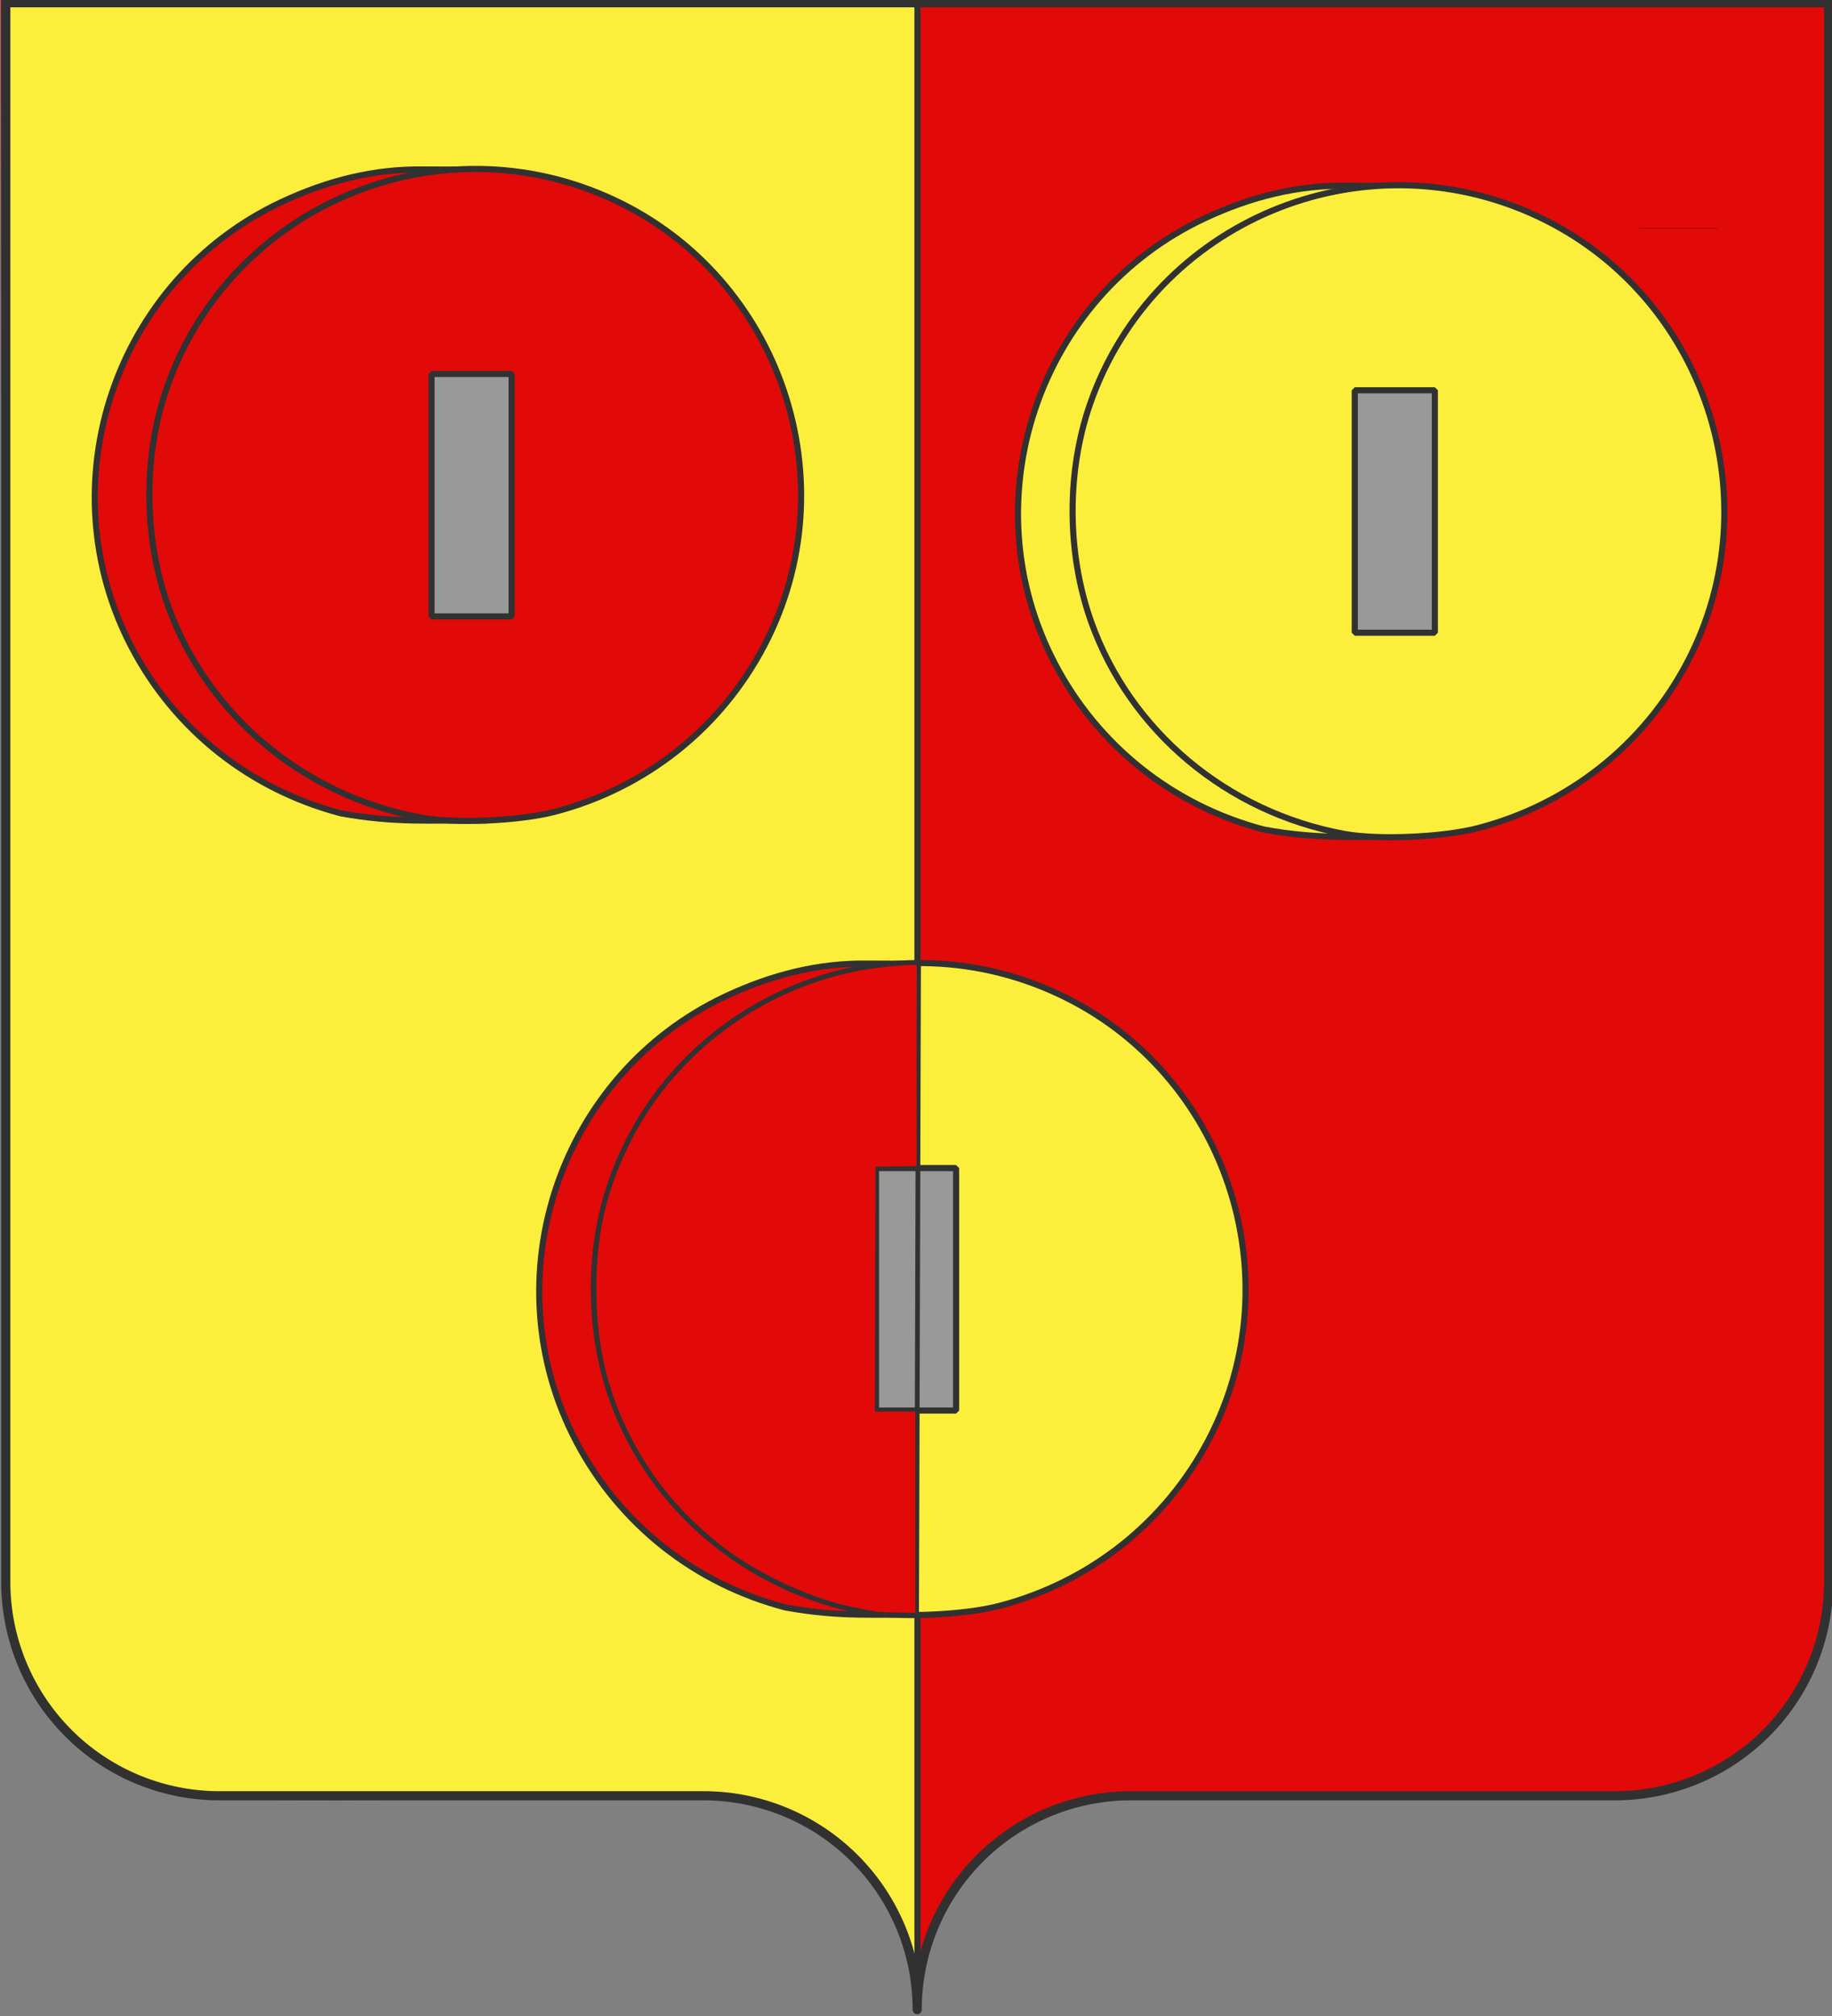
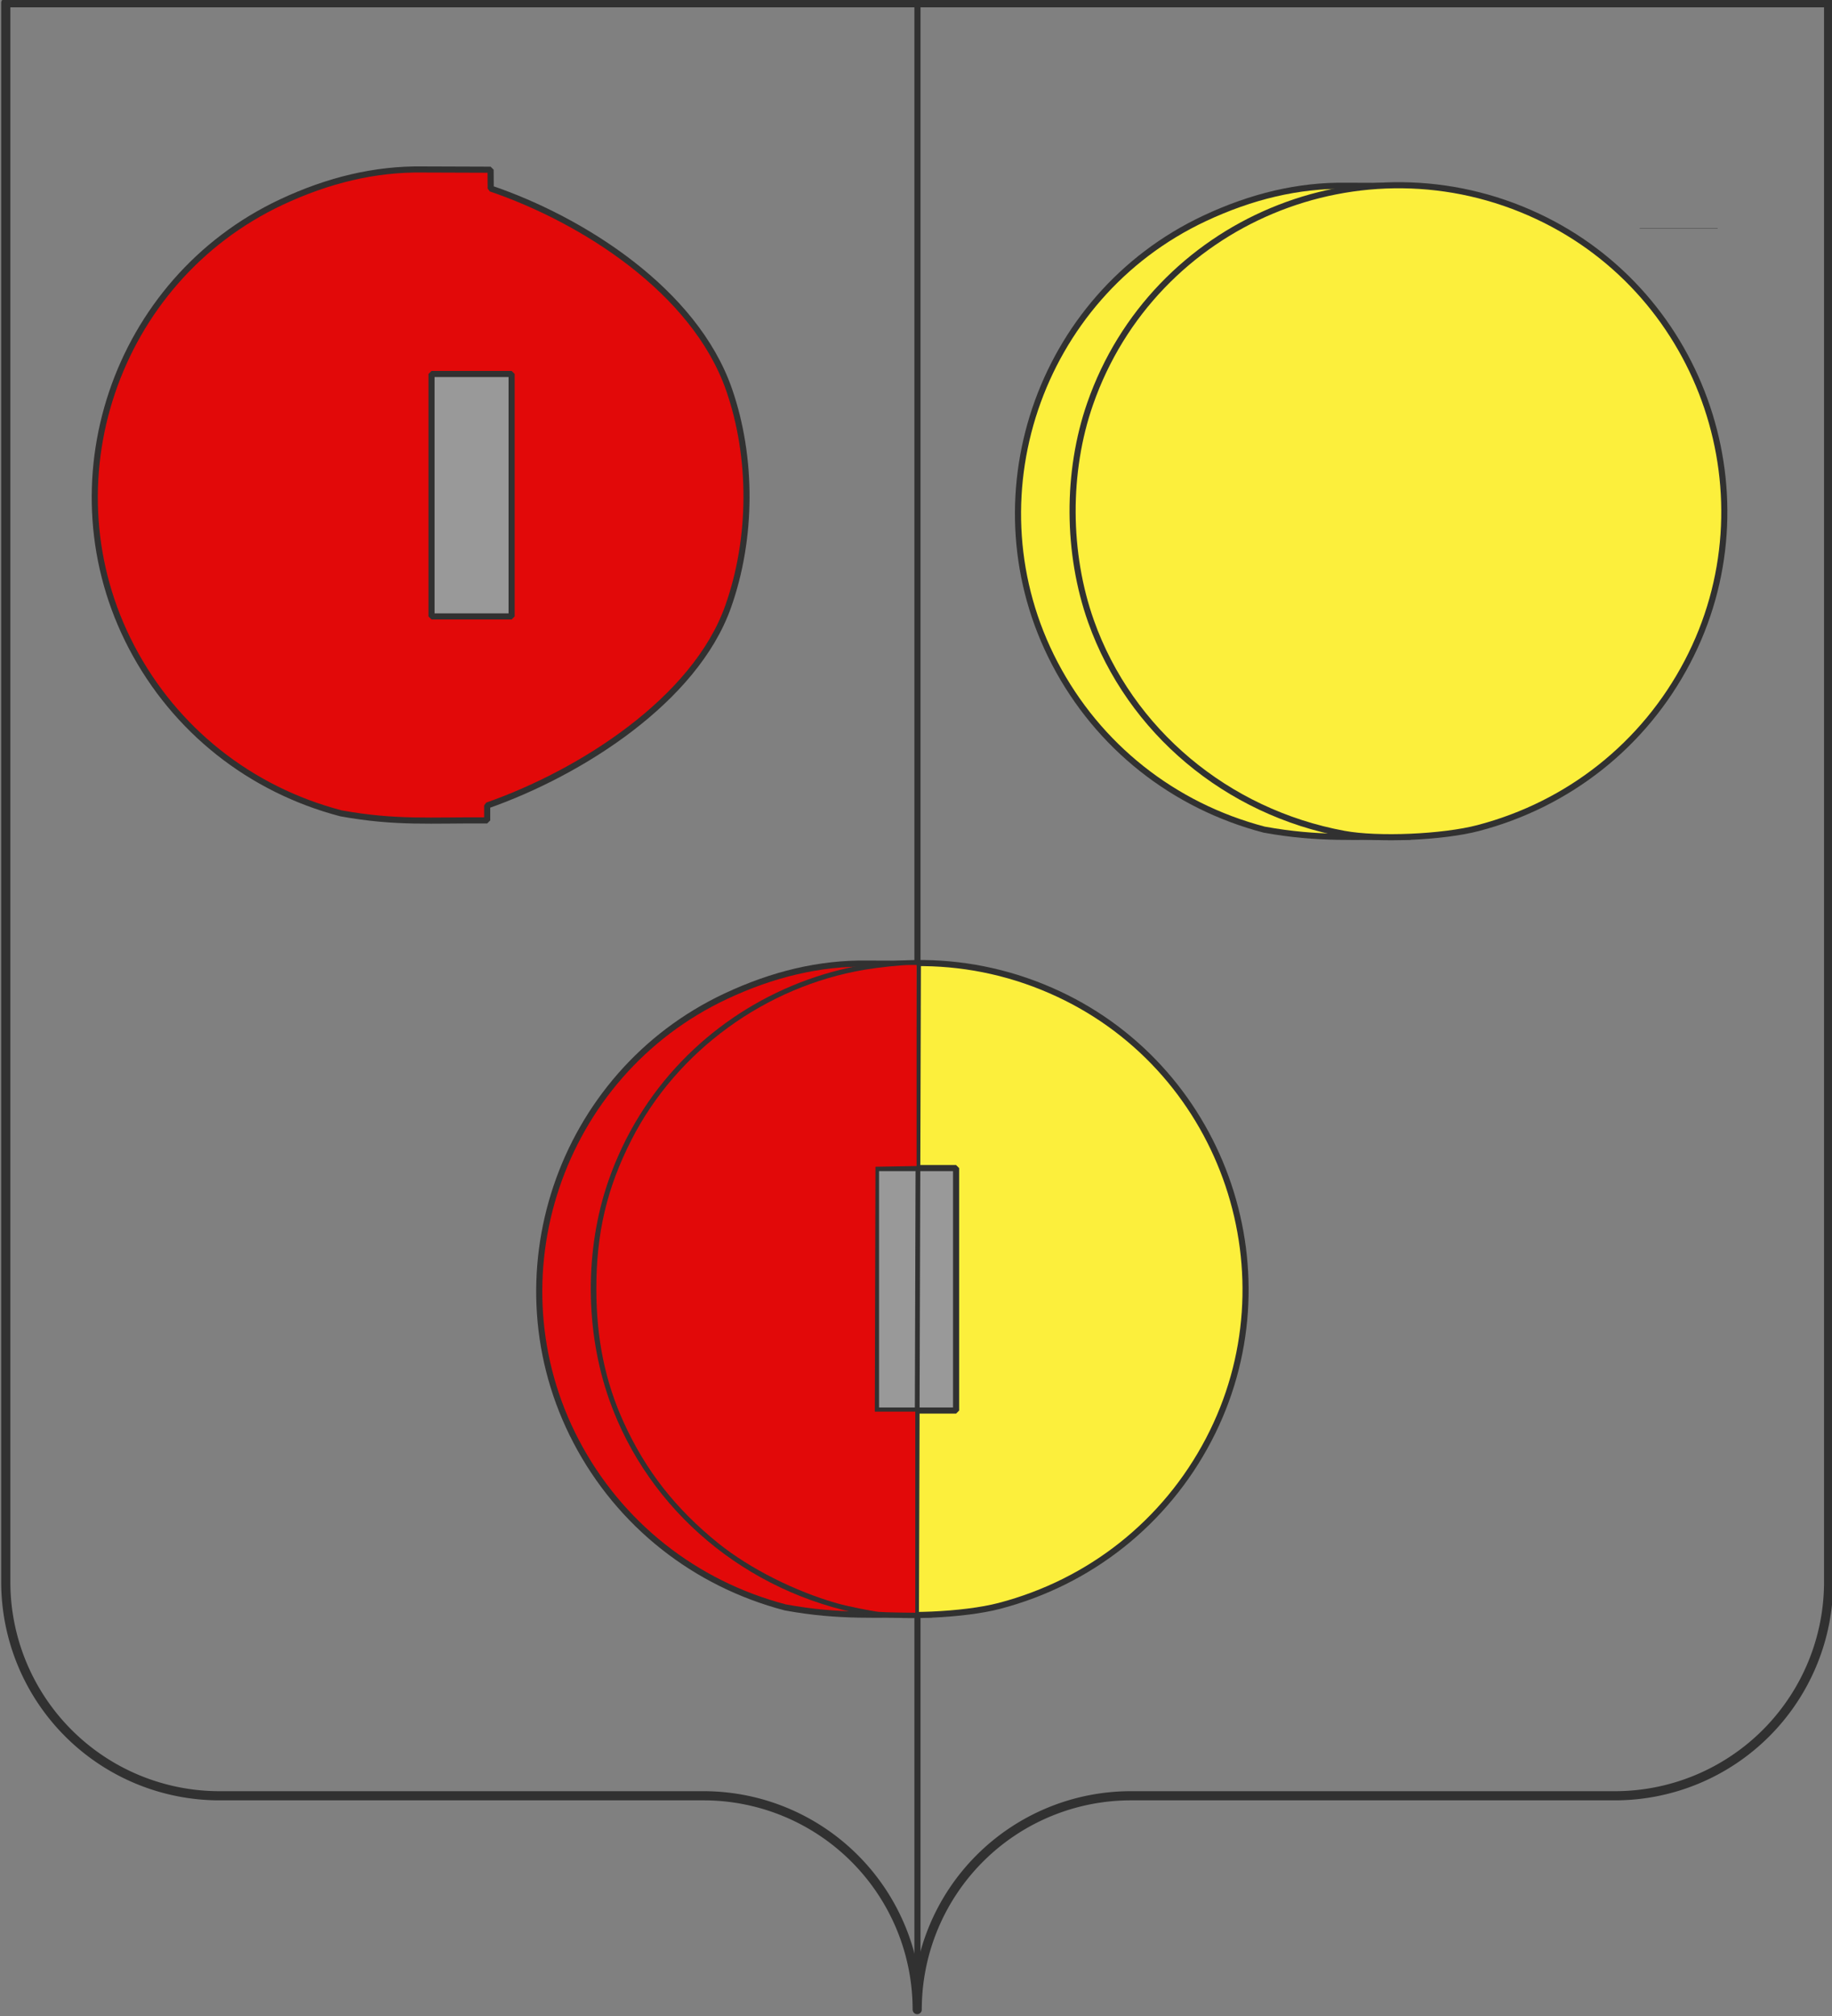
<svg xmlns="http://www.w3.org/2000/svg" xmlns:xlink="http://www.w3.org/1999/xlink" width="600" height="660" version="1.0">
  <rect width="100%" height="100%" fill="#808080" stroke="none" />
  <defs>
    <radialGradient xlink:href="#c" id="g" cx="221.445" cy="226.331" r="300" fx="221.445" fy="226.331" gradientTransform="matrix(1.353 0 0 1.349 -77.63 -85.747)" gradientUnits="userSpaceOnUse" />
    <radialGradient xlink:href="#e" id="f" cx="221.445" cy="226.331" r="300" fx="221.445" fy="226.331" gradientTransform="matrix(1.353 0 0 1.349 -77.63 -85.747)" gradientUnits="userSpaceOnUse" />
    <radialGradient xlink:href="#d" id="h" cx="221.445" cy="226.331" r="300" fx="221.445" fy="226.331" gradientTransform="matrix(1.353 0 0 1.349 -77.63 -85.747)" gradientUnits="userSpaceOnUse" />
    <radialGradient xlink:href="#a" id="i" cx="241.382" cy="250.39" r="300" fx="241.382" fy="250.39" gradientTransform="matrix(1.449 -.005 .003 1.074 -136.445 -42.972)" gradientUnits="userSpaceOnUse" />
    <linearGradient id="d">
      <stop offset="0" style="stop-color:white;stop-opacity:.314" />
      <stop offset=".19" style="stop-color:white;stop-opacity:.251" />
      <stop offset=".6" style="stop-color:#6b6b6b;stop-opacity:.125" />
      <stop offset="1" style="stop-color:black;stop-opacity:.125" />
    </linearGradient>
    <linearGradient id="c">
      <stop offset="0" style="stop-color:white;stop-opacity:.314" />
      <stop offset=".19" style="stop-color:white;stop-opacity:.251" />
      <stop offset=".6" style="stop-color:#6b6b6b;stop-opacity:.125" />
      <stop offset="1" style="stop-color:black;stop-opacity:.125" />
    </linearGradient>
    <linearGradient id="e">
      <stop offset="0" style="stop-color:white;stop-opacity:.314" />
      <stop offset=".19" style="stop-color:white;stop-opacity:.251" />
      <stop offset=".6" style="stop-color:#6b6b6b;stop-opacity:.125" />
      <stop offset="1" style="stop-color:black;stop-opacity:.125" />
    </linearGradient>
    <linearGradient id="a">
      <stop offset="0" style="stop-color:white;stop-opacity:.314" />
      <stop offset=".19" style="stop-color:white;stop-opacity:.251" />
      <stop offset=".6" style="stop-color:#6b6b6b;stop-opacity:.125" />
      <stop offset="1" style="stop-color:black;stop-opacity:.125" />
    </linearGradient>
    <path id="k" d="M-298.5-293.5h597v517a70 70 0 0 1-70 70H70a70 70 0 0 0-70 70 70 70 0 0 0-70-70h-158.5a70 70 0 0 1-70-70z" style="stroke-linecap:round;stroke-linejoin:round" />
    <path id="b" d="M-298.5-293.5h597v517a70 70 0 0 1-70 70H70a70 70 0 0 0-70 70 70 70 0 0 0-70-70h-158.5a70 70 0 0 1-70-70z" style="stroke-linecap:round;stroke-linejoin:round" />
    <clipPath id="j" clipPathUnits="userSpaceOnUse" />
  </defs>
  <g style="display:inline">
-     <path d="M292.109 624.451c-5.928-11.465-19.499-22.452-29.897-28.546-28.304-15.85-107.245-3.252-197.37-7.465-26.413-.9-60.553-26.126-63.599-63.92L.223-.024l598.832 1.439-.194 522.073c-3.99 16.378-10.303 51.157-53.483 63.027-4.278 1.176-28.211 3.61-94.792 1.971-71.906-1.77-97.572.338-103.787 2.911-15.372 6.365-31.44 18.306-39.659 36.222-2.24 4.883-6.77 21.138-7.02 20.636-2.858-5.748-5.466-19.084-8.011-23.803z" style="fill:#e20909;fill-opacity:1;fill-rule:evenodd;stroke:none" />
-   </g>
+     </g>
  <g style="display:inline">
-     <path d="M289.78 621.131c-11.805-17.9-28.18-29.425-49.353-32.819-6.422-1.029-44.512-2.217-95.426-.285-93.218 3.536-95.499-3.18-110.214-11.217-8.093-4.421-24.847-21.108-28.311-36.356-4.39-19.327-4.333 7.652-4.333-277.197V.593h297.444v314.57c0 173.014 1.576 336.509.864 336.509-.713 0-6.54-26.619-10.312-32.34l-.36 1.8z" style="fill:#fcef3c;fill-opacity:1;fill-rule:nonzero;stroke:none" />
    <path d="M300.478 1.117v650.298" style="fill:none;stroke:#313131;stroke-width:2;stroke-linecap:butt;stroke-linejoin:miter;stroke-miterlimit:4;stroke-opacity:1;stroke-dasharray:none" />
    <path d="m138.514 55.483 22.161.077.04 6.156c29.925 10.176 66.753 33.39 78.042 65.779 7.75 22.235 7.638 48.81-.308 71.161-10.837 30.49-48.126 54.265-78.891 65.053v4.88c-18.328-.14-29.796.964-47.892-2.319-29.738-7.789-54.35-27.306-68.529-54.34-28.034-53.451-5.574-120.19 49.05-145.784 15.27-7.155 30.626-10.885 46.327-10.663h0z" style="fill:#e20909;fill-opacity:1;fill-rule:nonzero;stroke:#313131;stroke-width:2;stroke-linecap:square;stroke-linejoin:bevel;stroke-miterlimit:4;stroke-opacity:1;stroke-dasharray:none" />
-     <path d="M137.853 267.657c-38.454-7.094-70.152-33.694-82.891-69.559-7.946-22.368-8.062-48.956-.312-71.207 20.812-59.752 89.09-88.352 146.577-61.397 54.625 25.613 77.077 92.406 49.042 145.896-14.18 27.054-38.777 46.572-68.515 54.367-11.563 3.03-32.794 3.95-43.901 1.9z" style="fill:#e20909;fill-opacity:1;fill-rule:nonzero;stroke:#313131;stroke-width:2;stroke-linecap:square;stroke-linejoin:bevel;stroke-miterlimit:4;stroke-opacity:1;stroke-dasharray:none" />
    <path d="M141.328 122.436h26.235v79.37h-26.235z" style="fill:#999;fill-opacity:1;fill-rule:nonzero;stroke:#313131;stroke-width:2;stroke-linecap:square;stroke-linejoin:bevel;stroke-miterlimit:4;stroke-opacity:1;stroke-dasharray:none" />
    <path d="M216.283 480.252h21.014" style="fill:none;stroke:#000;stroke-width:.052px;stroke-linecap:butt;stroke-linejoin:miter;stroke-opacity:1" />
    <path d="m284.081 315.462 22.162.077.04 6.156c29.924 10.176 66.752 33.39 78.042 65.779 7.75 22.235 7.637 48.81-.308 71.161-10.837 30.489-48.126 54.265-78.892 65.053v4.88c-18.327-.141-29.795.964-47.892-2.32-29.737-7.788-54.35-27.305-68.528-54.34-28.034-53.45-5.574-120.19 49.05-145.783 15.269-7.155 30.626-10.885 46.326-10.663h0z" style="fill:#e20909;fill-opacity:1;fill-rule:nonzero;stroke:#313131;stroke-width:2;stroke-linecap:square;stroke-linejoin:bevel;stroke-miterlimit:4;stroke-opacity:1;stroke-dasharray:none" />
    <path d="M283.42 527.636c-38.453-7.094-70.151-33.694-82.89-69.559-7.946-22.368-8.063-48.957-.313-71.208 20.812-59.751 89.09-88.35 146.577-61.396 54.625 25.613 77.077 92.406 49.043 145.896-14.18 27.054-38.777 46.572-68.516 54.367-11.562 3.03-32.793 3.95-43.9 1.9z" style="fill:#fcef3c;fill-opacity:1;fill-rule:nonzero;stroke:#313131;stroke-width:2;stroke-linecap:square;stroke-linejoin:bevel;stroke-miterlimit:4;stroke-opacity:1;stroke-dasharray:none" />
    <path d="M286.895 382.415h26.235v79.37h-26.235z" style="fill:#999;fill-opacity:1;fill-rule:nonzero;stroke:#313131;stroke-width:2;stroke-linecap:square;stroke-linejoin:bevel;stroke-miterlimit:4;stroke-opacity:1;stroke-dasharray:none" />
    <path d="m300.195 528.408.644-212.928" style="fill:none;stroke:#313131;stroke-width:1.549;stroke-linecap:butt;stroke-linejoin:miter;stroke-miterlimit:4;stroke-opacity:1;stroke-dasharray:none" />
    <path d="M287.795 527.693c-2.454-.251-10.257-1.845-13.468-2.75-13.9-3.92-28.847-11.465-39.111-19.744-13.943-11.246-23.69-23.686-30.892-39.426-6.078-13.283-8.99-27.365-9.02-43.612-.034-18.448 3.436-33.202 11.541-49.069 14.84-29.05 43.86-50.17 76.461-55.647 4.635-.779 11.92-1.534 14.796-1.534h2.093V381.734l-6.734.118-6.734.118-.11 40.084-.109 40.084h13.26v65.845l-5.238-.068c-2.881-.038-5.911-.137-6.735-.222z" style="fill:#e20909;fill-opacity:1;fill-rule:nonzero;stroke:none" />
    <path d="M536.997 74.74h25.565" style="fill:none;stroke:#000;stroke-width:.063px;stroke-linecap:butt;stroke-linejoin:miter;stroke-opacity:1" />
    <path d="m440.88 60.819 22.161.077.04 6.155c29.925 10.177 66.752 33.39 78.042 65.78 7.75 22.234 7.637 48.809-.308 71.16-10.837 30.49-48.126 54.266-78.892 65.053v4.88c-18.327-.14-29.795.965-47.892-2.318-29.737-7.79-54.349-27.306-68.528-54.34-28.034-53.452-5.574-120.19 49.05-145.784 15.27-7.155 30.626-10.885 46.327-10.663h0z" style="fill:#fcef3c;fill-opacity:1;fill-rule:nonzero;stroke:#313131;stroke-width:2;stroke-linecap:square;stroke-linejoin:bevel;stroke-miterlimit:4;stroke-opacity:1;stroke-dasharray:none" />
    <path d="M440.219 272.993c-38.454-7.095-70.152-33.694-82.891-69.56-7.946-22.368-8.062-48.956-.312-71.207 20.812-59.752 89.09-88.351 146.577-61.396 54.625 25.613 77.077 92.405 49.042 145.895-14.18 27.055-38.777 46.573-68.515 54.367-11.563 3.031-32.794 3.95-43.901 1.9z" style="fill:#fcef3c;fill-opacity:1;fill-rule:nonzero;stroke:#313131;stroke-width:2;stroke-linecap:square;stroke-linejoin:bevel;stroke-miterlimit:4;stroke-opacity:1;stroke-dasharray:none" />
-     <path d="M443.694 127.772h26.235v79.37h-26.235z" style="fill:#999;fill-opacity:1;fill-rule:nonzero;stroke:#313131;stroke-width:2;stroke-linecap:square;stroke-linejoin:bevel;stroke-miterlimit:4;stroke-opacity:1;stroke-dasharray:none" />
  </g>
  <g style="display:inline">
    <path d="M303.95 849.882s454.583-166.515 454.583-589.696v-383.303h-909.165v383.303c0 423.181 454.583 589.696 454.583 589.696z" clip-path="url(#j)" style="fill:url(#i);fill-opacity:1;fill-rule:evenodd;stroke:none" transform="matrix(1 0 0 1.001 -.34 -.109)" />
  </g>
  <g style="display:inline">
    <g style="stroke:#313131;stroke-width:3;stroke-miterlimit:4;stroke-opacity:1;stroke-dasharray:none">
      <use xlink:href="#k" width="600" height="660" style="fill:none;stroke:#313131;stroke-width:3;stroke-miterlimit:4;stroke-opacity:1;stroke-dasharray:none" transform="translate(300.393 294.4)" />
    </g>
  </g>
</svg>